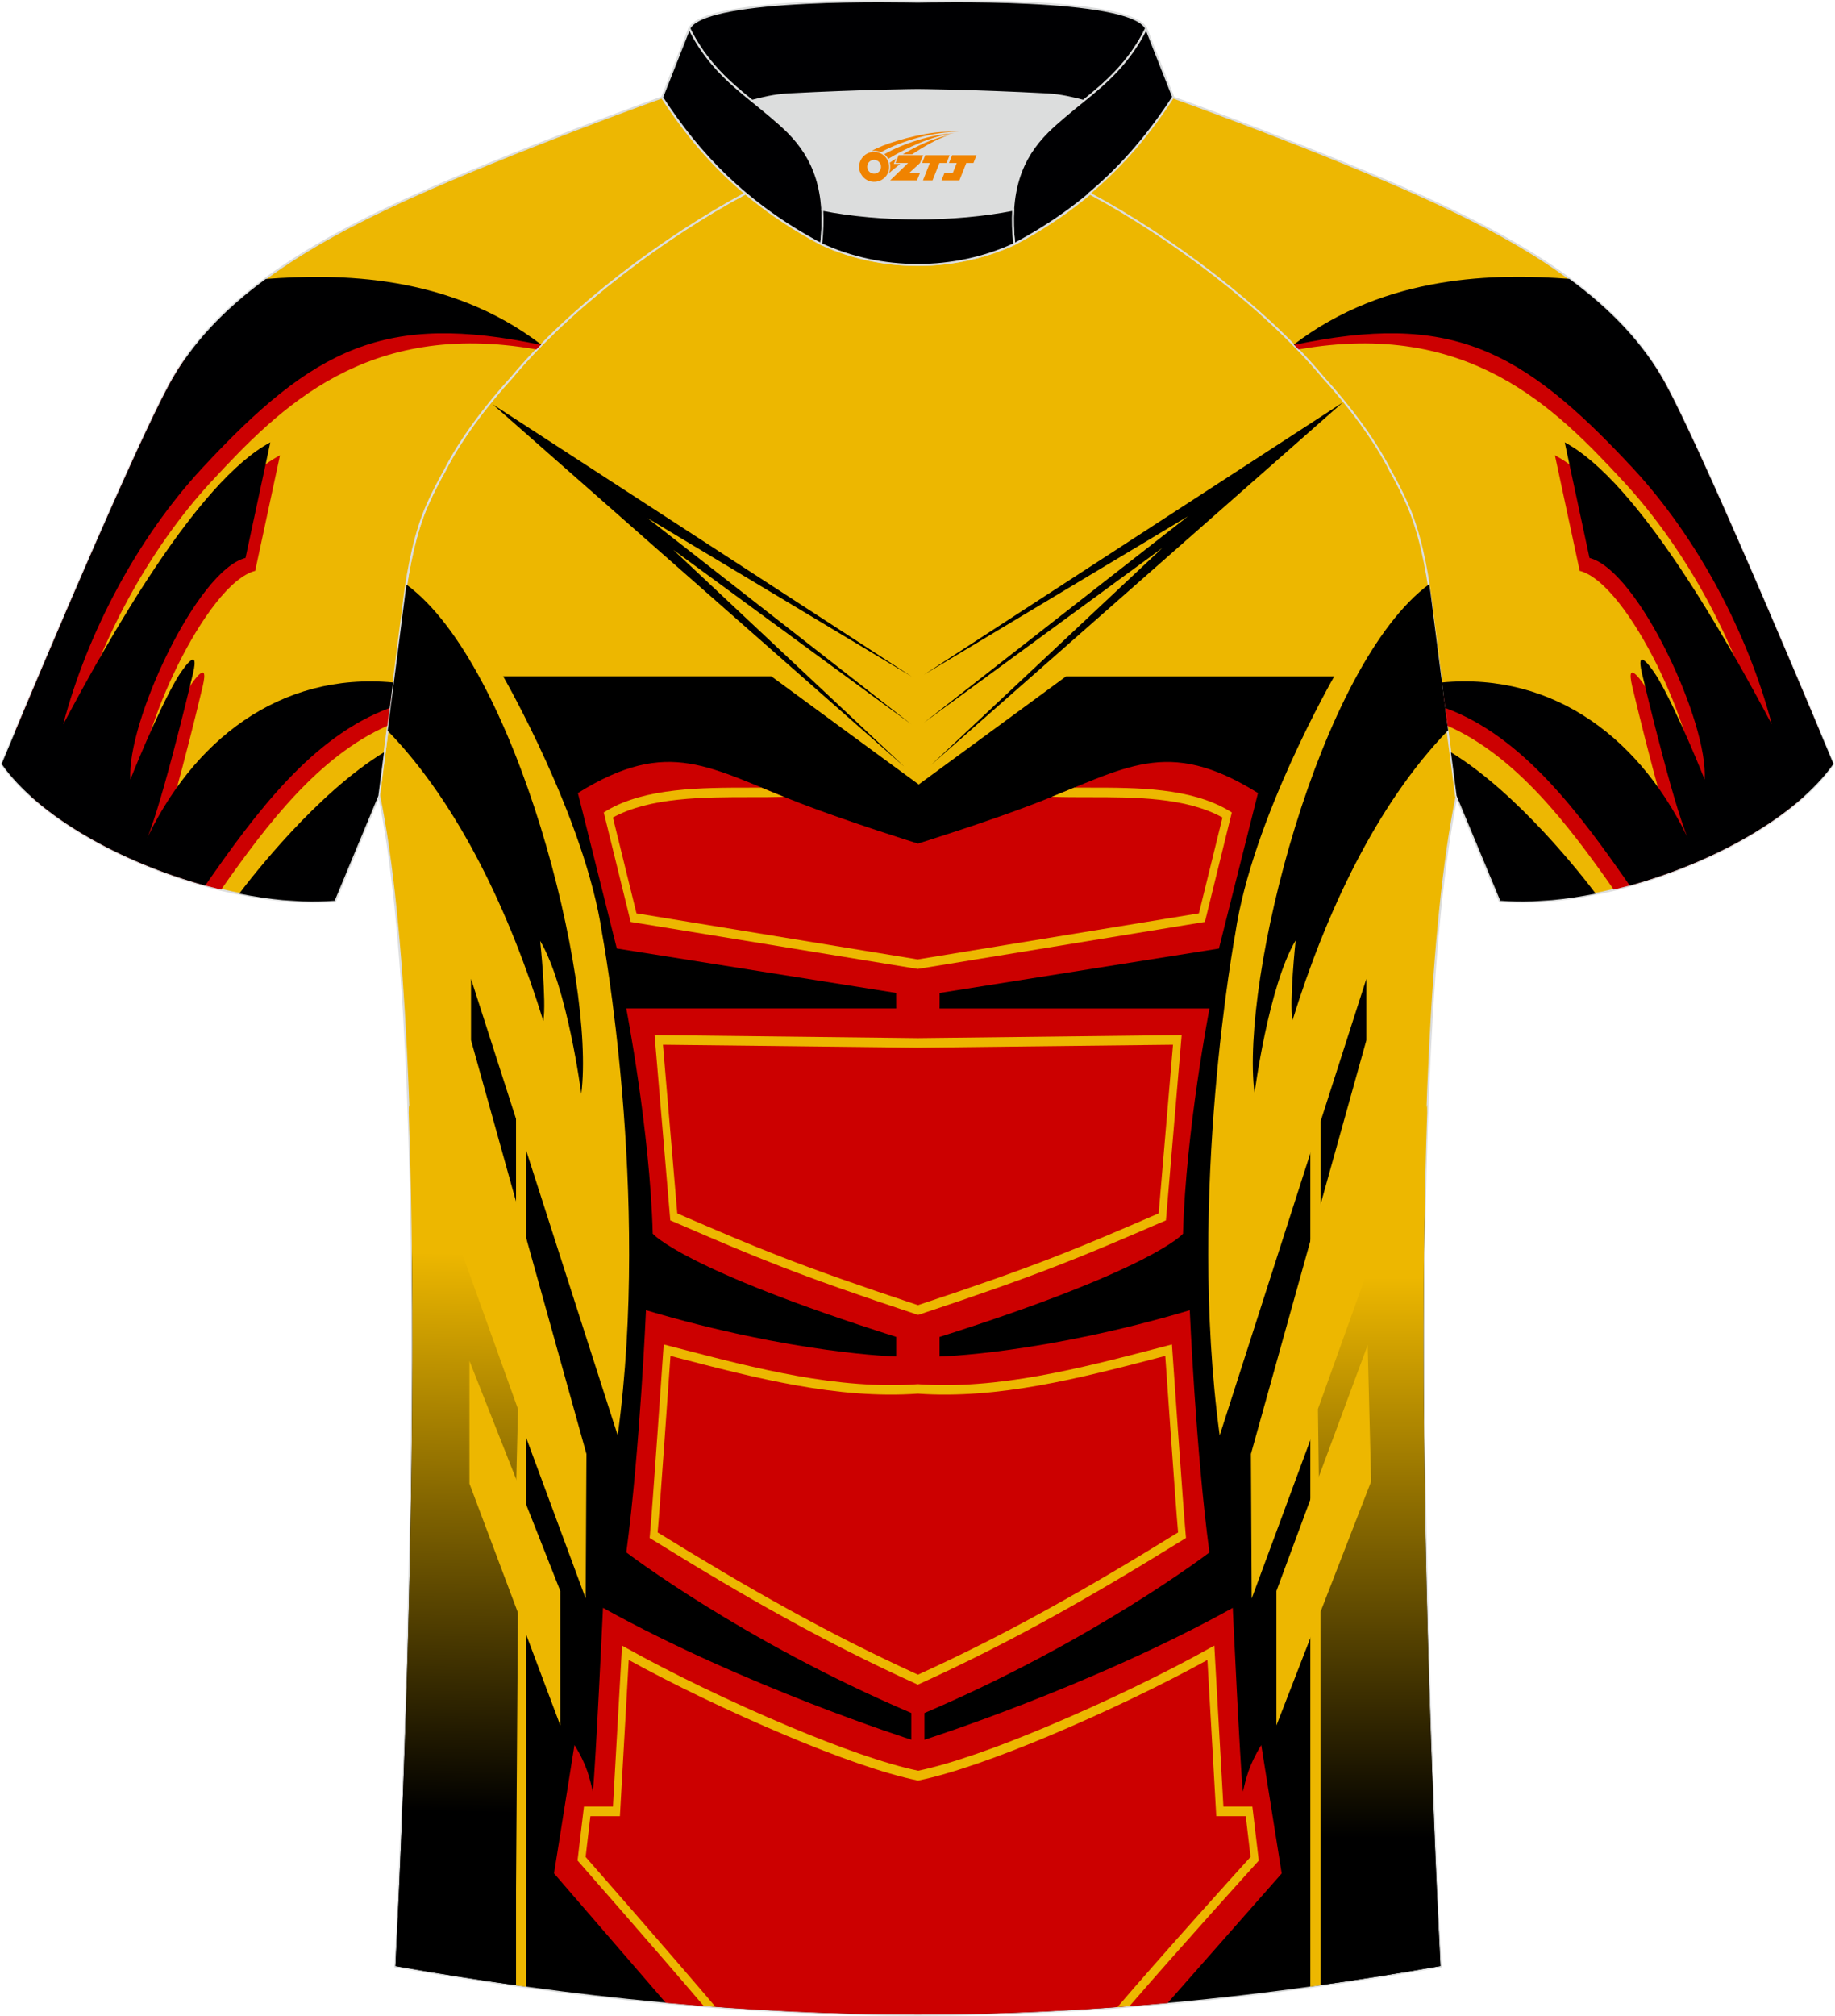
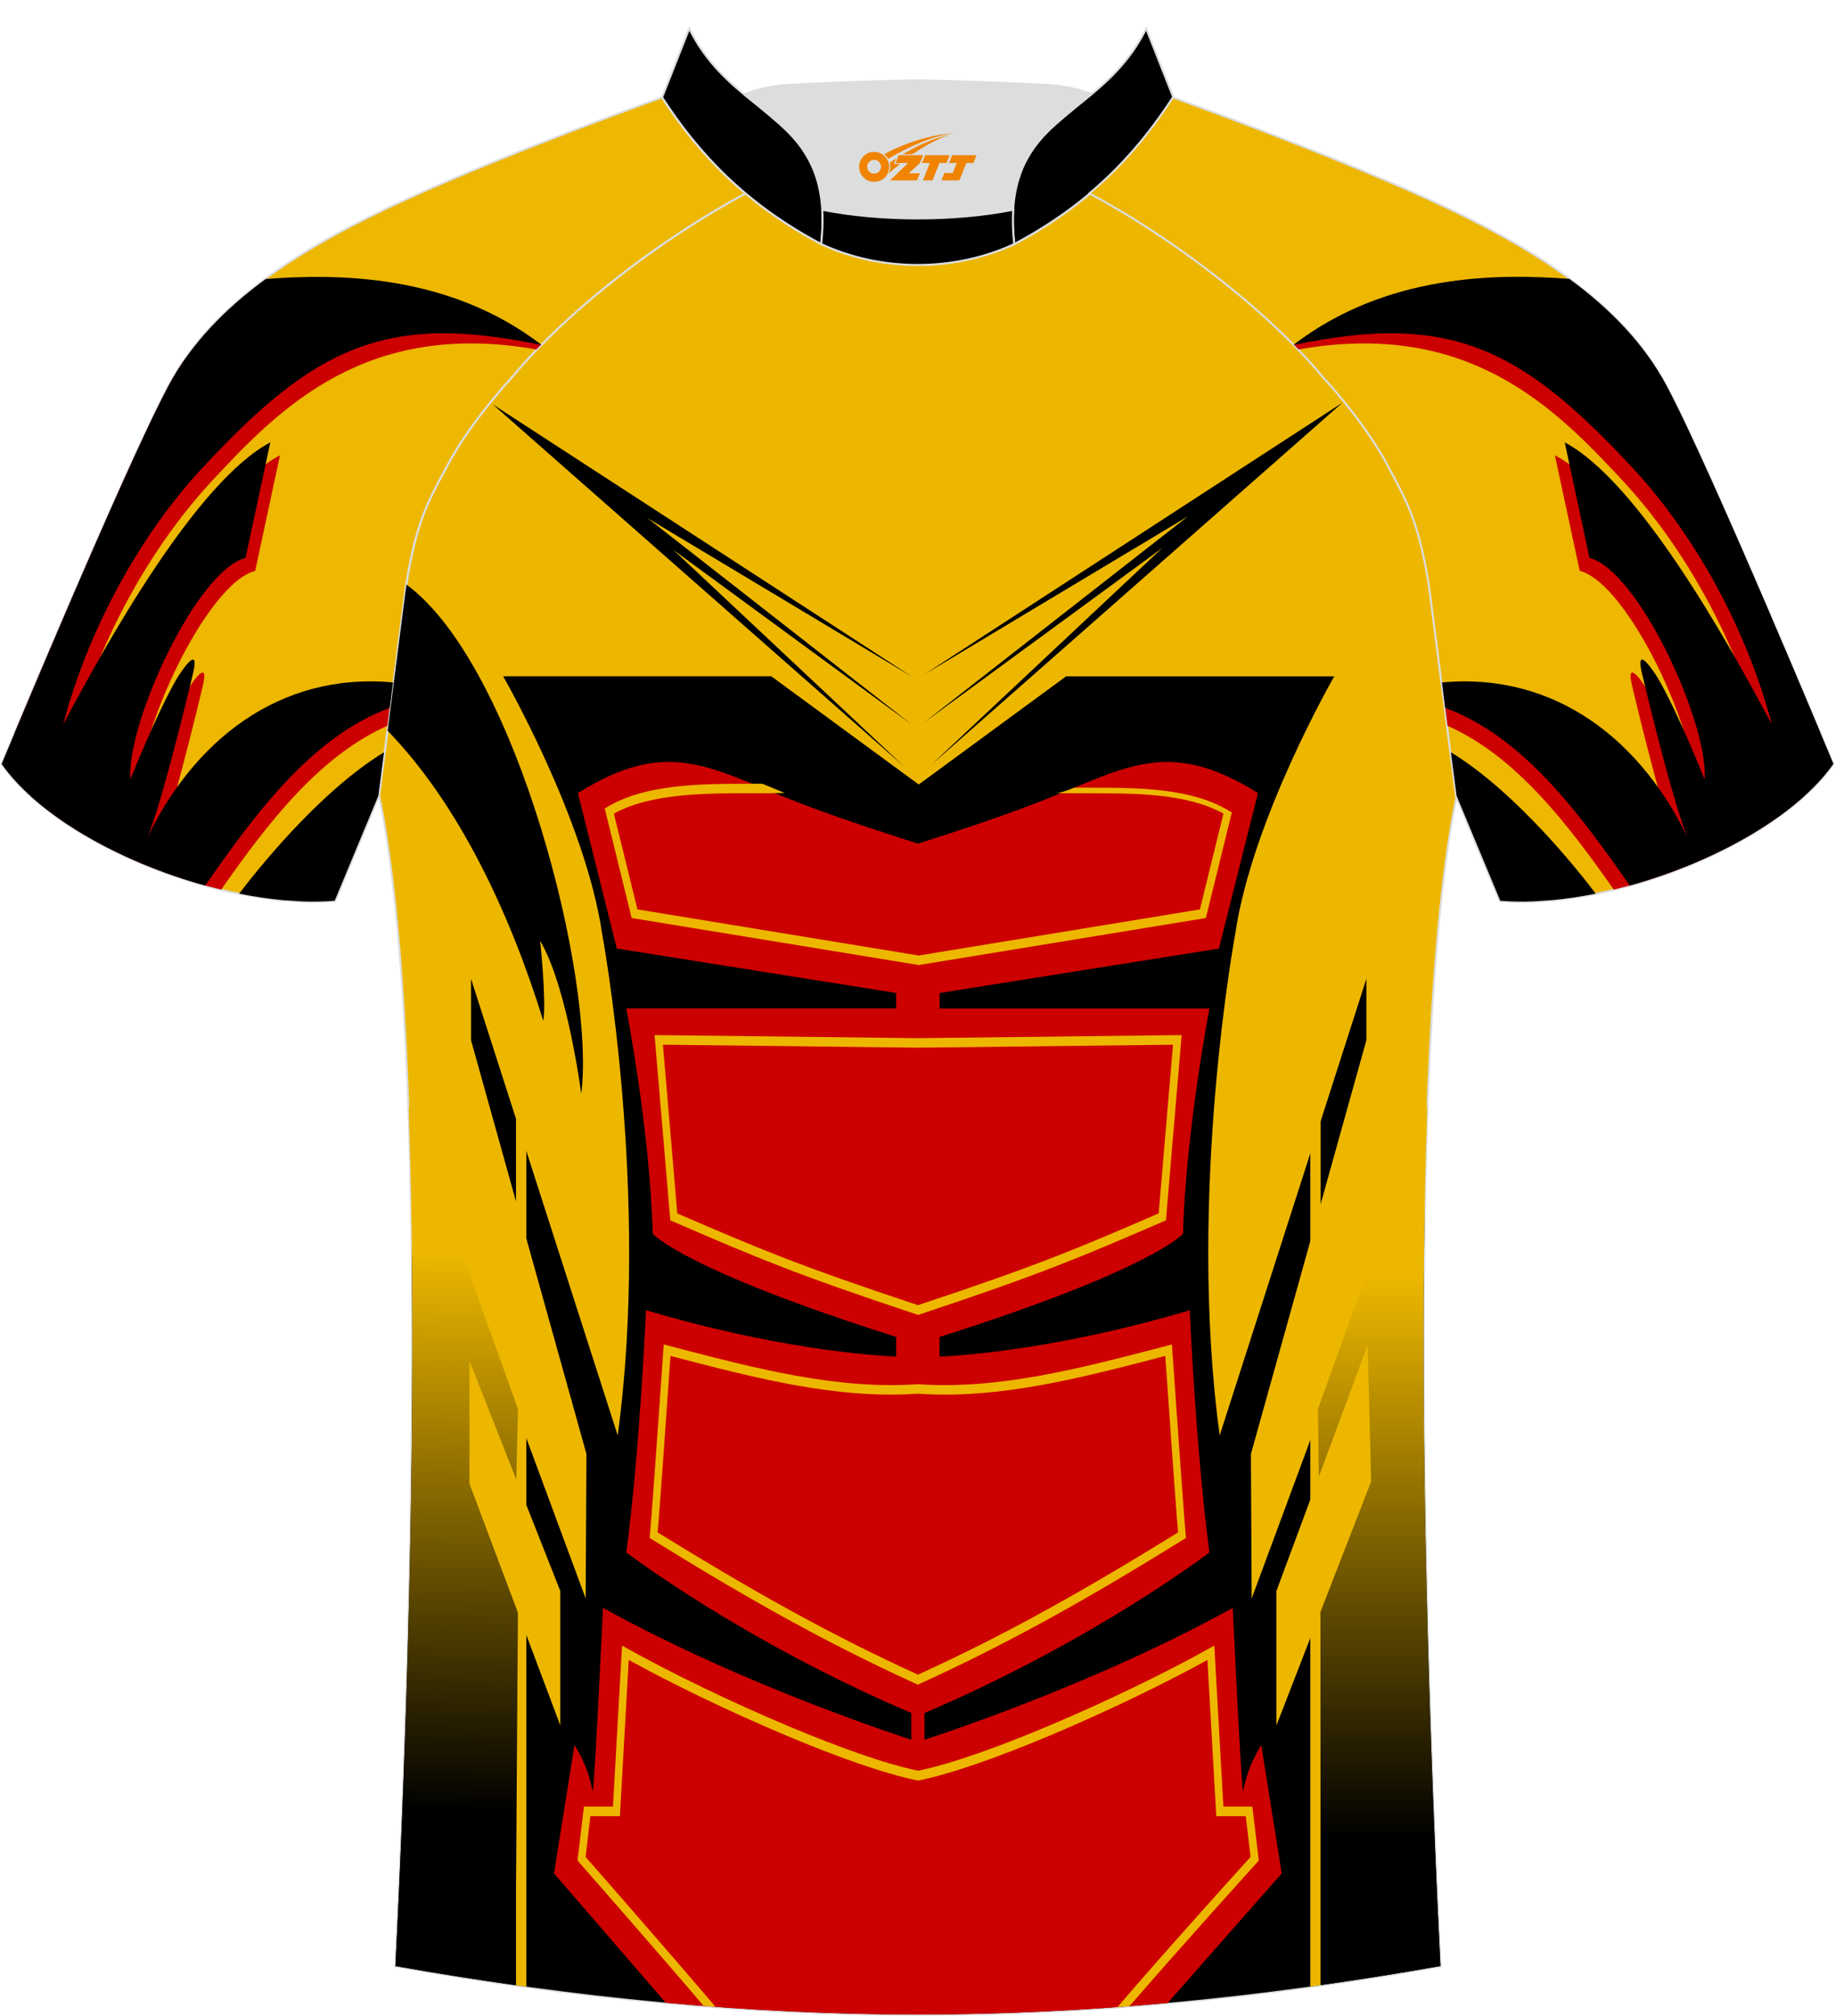
<svg xmlns="http://www.w3.org/2000/svg" version="1.1" id="图层_1" x="0px" y="0px" width="375.2px" height="412px" viewBox="0 0 375.2 412" enable-background="new 0 0 375.2 412" xml:space="preserve">
  <g>
    <path fill="#EDB700" stroke="#DCDDDD" stroke-width="0.406" stroke-miterlimit="22.926" d="M292.75,122.68   c1.28,10.22,4.87,37.87,5.12,39.85c-10.9,52.76-5.99,185.6-3.31,239.31c-36.96,6.55-71.92,9.87-106.87,9.9   c-34.96-0.04-69.92-3.35-106.87-9.9c2.69-53.72,7.6-186.55-3.31-239.31c0.26-1.99,3.84-29.62,5.12-39.85   c0.85-6.8,2.32-14.11,4.86-19.75c1.01-2.26,2.16-4.5,3.42-6.73c3.28-6.54,8.81-13.71,13.75-19.1   c11.94-14.32,31.37-28.8,47.78-37.58c3.95,3.33,8.45,6.46,13.6,9.33l1.87,1.01c6.11,2.83,13.03,4.26,19.78,4.27   c6.76-0.02,13.66-1.44,19.78-4.27l1.87-1.01c5.15-2.87,9.64-6,13.6-9.33c16.43,8.77,35.86,23.25,47.78,37.58   c4.94,5.37,10.48,12.54,13.75,19.1c1.26,2.23,2.4,4.47,3.41,6.73C290.43,108.57,291.9,115.88,292.75,122.68z" />
    <path fill="#EDB702" stroke="#DCDDDD" stroke-width="0.406" stroke-miterlimit="22.926" d="M152.43,39.52   c-7.1-5.97-12.5-12.59-17.06-19.62c0,0-30.75,11.03-51.99,20.69c-21.21,9.65-39.68,20.96-48.8,38   c-9.12,17.04-34.25,77.54-34.25,77.54c11.61,16.54,45.44,29.84,68.2,28.01l8.95-21.48c0,0,3.81-29.36,5.13-39.96   c0.85-6.8,2.32-14.11,4.86-19.75c1.01-2.26,2.16-4.5,3.42-6.72c3.27-6.54,8.81-13.71,13.75-19.1   C116.58,62.78,136.01,48.3,152.43,39.52z" />
    <path fill="#000001" d="M78.51,153.73c-13.69,8.35-26.85,25.24-29.6,28.89c3.01,0.6,6,1.05,8.9,1.32l3.97,0.26   c2.29,0.08,4.52,0.04,6.65-0.13l8.93-21.45C77.35,162.63,77.84,158.96,78.51,153.73z" />
    <path fill="#CC0001" d="M53.7,59.88L37.85,73.33c-1.22,1.73-2.32,3.53-3.33,5.39C27.25,92.32,9.78,133.6,3.04,149.63l3.32,13.13   c9.45,8.51,24.27,15.53,38.86,19.03c9.42-13.44,20.03-27.3,33.98-33.47l0.82-6.38c-22.01-1.04-39.14,12.69-48.57,33.27   c2.87-5.11,9.24-31.79,9.97-34.84c1.53-6.41-2.39-0.57-3.31,0.99c-4.13,7.09-9.47,20.56-9.47,20.56   c-0.84-11.41,13.5-42.68,23.54-45.27l5.07-23.61c-15.05,8-33.17,40.37-42.35,57.63c4.94-18.78,15.24-38.16,28.42-52.37   c13.86-14.93,31.54-33.03,66.35-26.89c0.31-0.32,0.63-0.65,0.95-0.97C95.18,59.74,77.4,59.49,53.7,59.88z" />
    <path fill="#000001" d="M41.96,180.96c10.28-14.77,21.89-30.49,37.73-36.29l0.67-5.21c-23.12-2.15-41.13,11.8-50.89,33.11   c2.87-5.12,9.24-31.79,9.97-34.84c1.53-6.41-2.39-0.57-3.31,0.99c-4.13,7.09-9.47,20.56-9.47,20.56   c-0.84-11.41,13.5-42.68,23.54-45.27l5.07-23.61c-15.05,8-33.17,40.37-42.35,57.63c4.94-18.78,15.24-38.16,28.42-52.37   c22.88-24.65,37.4-31.87,69.26-25.18l0.06-0.06C91.74,55.96,69.08,55.9,54.34,57.01c-8.39,6.15-15.26,13.22-19.82,21.72   c-9.11,17.01-34.18,77.39-34.18,77.39C7.88,166.86,24.79,176.23,41.96,180.96z" />
    <path fill="#DCDDDD" d="M168.13,42.87c12.07,2.36,26.97,2.36,39.03,0c0.42-6.86,2.86-11.77,7.01-15.91   c1.98-1.98,5.18-4.55,7.34-6.31c0.67-0.53,1.33-1.09,1.98-1.62c-0.29-0.07-2.98-0.89-3.28-0.96c-1.96-0.47-3.94-0.81-5.93-0.91   c-6.35-0.34-12.71-0.6-19.05-0.77c-2.52-0.07-5.07-0.15-7.6-0.15s-5.07,0.08-7.6,0.15c-6.35,0.17-12.71,0.43-19.06,0.77   c-1.82,0.1-3.63,0.41-5.43,0.8c-0.47,0.1-3.22,1.04-3.69,1.17c0.62,0.53,1.24,1.02,1.85,1.53c2.45,1.94,5.15,4.11,7.38,6.33   C165.26,31.09,167.71,36.01,168.13,42.87z" />
-     <path fill="#000002" stroke="#DCDDDD" stroke-width="0.406" stroke-miterlimit="22.926" d="M140.93,5.83   c3.27-6.63,44.71-5.5,46.71-5.5c2.01,0,43.45-1.13,46.71,5.5c-3.38,6.87-8.16,11.02-12.81,14.78c-2.01-0.54-4.73-1.18-7.35-1.32   c-15.4-0.82-26.55-0.9-26.55-0.9s-11.15,0.08-26.55,0.9c-2.64,0.14-5.34,0.78-7.35,1.32C149.09,16.86,144.3,12.7,140.93,5.83z" />
    <path fill="#000002" stroke="#DCDDDD" stroke-width="0.406" stroke-miterlimit="22.926" d="M140.93,5.83l-5.55,14.07   c7.38,11.39,17.03,21.76,32.53,29.97c1.17-10.71-1.35-17.49-6.79-22.93c-1.98-1.98-5.17-4.55-7.34-6.31   C149.11,16.88,144.31,12.71,140.93,5.83z" />
    <path fill="#000002" stroke="#DCDDDD" stroke-width="0.406" stroke-miterlimit="22.926" d="M234.36,5.83l5.55,14.07   c-7.38,11.39-17.04,21.76-32.53,29.97c-1.17-10.71,1.35-17.49,6.8-22.93c1.98-1.98,5.17-4.55,7.34-6.31   C226.18,16.88,230.97,12.71,234.36,5.83z" />
    <path fill="#000002" stroke="#DCDDDD" stroke-width="0.406" stroke-miterlimit="22.926" d="M167.91,49.88   c0.27-2.55,0.35-4.87,0.22-7.01c12.07,2.36,26.97,2.36,39.03,0c-0.13,2.14-0.06,4.46,0.22,7.01   C195.08,55.57,180.21,55.57,167.91,49.88z" />
    <path fill="#EDB702" stroke="#DCDDDD" stroke-width="0.406" stroke-miterlimit="22.926" d="M222.76,39.52   c7.1-5.97,12.5-12.59,17.06-19.62c0,0,30.75,11.03,51.98,20.69c21.22,9.66,39.69,20.96,48.81,38.01   c9.12,17.04,34.24,77.54,34.24,77.54c-11.6,16.54-45.44,29.84-68.19,28.01l-8.95-21.48c0,0-3.81-29.36-5.14-39.96   c-0.85-6.8-2.32-14.11-4.86-19.76c-1.01-2.26-2.15-4.5-3.41-6.72c-3.27-6.54-8.81-13.71-13.75-19.1   C258.6,62.78,239.17,48.3,222.76,39.52z" />
    <path d="M187.85,160.31l-30.16-22.12h-54.82c0,0,16.79,29.11,20.24,52.57c0,0,9.92,53.18,3.19,102.56l-29.99-93.3v12.54l23.6,84.56   l-0.16,29.52l-34.9-94.23l-0.61,25.28c0.54,53.82-1.79,112.55-3.38,144.06c36.94,6.55,71.89,9.86,106.82,9.9   c34.95-0.03,69.9-3.35,106.83-9.9c-1.65-33.07-4.15-96.15-3.28-152.05l-0.4-17.28l-34.9,94.23l-0.16-29.52l23.61-84.56v-12.54   l-29.99,93.3c-6.72-49.38,3.19-102.56,3.19-102.56c3.45-23.46,20.24-52.57,20.24-52.57h-54.82L187.85,160.31z" />
    <path fill="#CC0000" d="M118.16,162.06c18.73-11.65,26.95-5.07,45.52,2.11c9.84,3.8,24.01,8.22,24.01,8.22s14.19-4.42,24.01-8.22   c18.57-7.18,26.8-13.75,45.52-2.11l-7.99,31.78l-57.11,9.08c0.02,0.89-0.01,3.17-0.01,3.17h55.19c0,0-4.83,24.93-5.41,46.02   c0,0-6,7.22-49.78,21.1v4c0,0,21.04-0.52,51.16-9.46c0,0,1.23,28.7,4.02,49.49c0,0-23.52,18-58.27,32.82v5.46   c0,0,33.92-10.8,63.04-26.95c0,0,1.5,32.2,2.07,37.55c0.65-2.63,1.14-5.25,3.76-9.52l4.18,26.24l-23.33,26.48   c-17.18,1.56-34.12,2.34-51.07,2.36c-17.1-0.02-34.19-0.81-51.54-2.4l-22.85-26.45l4.18-26.24c2.65,4.26,3.11,6.9,3.76,9.52   c0.57-5.34,2.07-37.55,2.07-37.55c29.11,16.15,63.04,26.95,63.04,26.95v-5.46c-34.75-14.82-58.27-32.82-58.27-32.82   c2.78-20.79,4.02-49.49,4.02-49.49c30.12,8.95,51.16,9.46,51.16,9.46v-4c-43.77-13.87-49.78-21.1-49.78-21.1   c-0.57-21.1-5.41-46.02-5.41-46.02h55.19c0,0-0.02-2.28-0.01-3.17l-57.11-9.08L118.16,162.06z" />
-     <path fill="#EDB700" d="M219.63,160.96c1.01,0,2.06,0,3.11,0c9.77,0,20.64,0,28.53,4.7l0.6,0.37l-0.2,0.8l-5.16,20.98l-0.15,0.59   l-0.5,0.08l-58.1,9.51l-0.1,0.02l-0.1-0.02l-58.1-9.51l-0.5-0.08l-0.15-0.59l-5.16-20.98l-0.2-0.8l0.6-0.37   c7.9-4.7,19.36-4.7,29.43-4.7c0.75,0,1.49,0,2.22,0c1.46,0.6,2.96,1.24,4.55,1.88c-2.13,0.06-4.42,0.06-6.78,0.06   c-9.63,0-20.58,0.01-28.15,4.16l4.82,19.58l57.5,9.42l57.5-9.42l4.82-19.58c-7.53-4.15-17.91-4.15-27.27-4.15   c-2.63,0-5.17,0-7.61-0.09C216.7,162.17,218.19,161.55,219.63,160.96z" />
+     <path fill="#EDB700" d="M219.63,160.96c1.01,0,2.06,0,3.11,0c9.77,0,20.64,0,28.53,4.7l0.6,0.37l-5.16,20.98l-0.15,0.59   l-0.5,0.08l-58.1,9.51l-0.1,0.02l-0.1-0.02l-58.1-9.51l-0.5-0.08l-0.15-0.59l-5.16-20.98l-0.2-0.8l0.6-0.37   c7.9-4.7,19.36-4.7,29.43-4.7c0.75,0,1.49,0,2.22,0c1.46,0.6,2.96,1.24,4.55,1.88c-2.13,0.06-4.42,0.06-6.78,0.06   c-9.63,0-20.58,0.01-28.15,4.16l4.82,19.58l57.5,9.42l57.5-9.42l4.82-19.58c-7.53-4.15-17.91-4.15-27.27-4.15   c-2.63,0-5.17,0-7.61-0.09C216.7,162.17,218.19,161.55,219.63,160.96z" />
    <path fill="#EDB700" d="M187.5,268.63c-25.03-8.29-33.11-11.77-49.21-18.72l-0.77-0.33l-0.47-0.2l-0.05-0.61l-3.07-36.16   l-0.09-1.09l0.87,0.01l53.02,0.62l53.02-0.62l0.86-0.01l-0.09,1.09l-3.07,36.16l-0.05,0.61l-0.47,0.2l-0.77,0.33   c-16.1,6.95-24.19,10.42-49.21,18.72l-0.2,0.07L187.5,268.63L187.5,268.63z M138.78,248.09c16.05,6.93,24.13,10.4,48.91,18.62   c24.77-8.2,32.86-11.69,48.91-18.62l0.31-0.13l2.93-34.47l-52.14,0.6h-0.01l-52.14-0.6l2.93,34.47L138.78,248.09z" />
    <path fill="#EDB700" d="M187.43,344.15c-9.28-4.21-18.04-8.65-26.86-13.51c-8.81-4.85-17.71-10.15-27.24-16.05l-0.5-0.31l0.06-0.68   c0.49-5.09,2.73-37.68,2.74-37.77l0.08-1.09l0.85,0.22l1.99,0.52c16.07,4.19,32.76,8.53,49.08,7.38h0.04h0.04   c16.33,1.15,33.01-3.2,49.09-7.38l1.98-0.52l0.85-0.22l0.07,1.09c0.01,0.09,2.26,32.68,2.74,37.77l0.06,0.68l-0.5,0.31   c-9.53,5.9-18.43,11.21-27.24,16.05c-8.82,4.86-17.58,9.3-26.86,13.51l-0.26,0.12L187.43,344.15L187.43,344.15z M161.19,328.86   c8.72,4.82,17.38,9.19,26.5,13.36c9.12-4.15,17.77-8.54,26.5-13.36c8.67-4.78,17.38-9.96,26.69-15.71   c-0.54-6.08-2.23-30.59-2.62-36.06l-1.13,0.29c-16.16,4.21-32.94,8.58-49.46,7.42c-16.51,1.16-33.28-3.22-49.45-7.42l-1.13-0.29   c-0.39,5.48-2.08,29.99-2.62,36.06C143.81,318.91,152.52,324.09,161.19,328.86z" />
    <path fill="#EDB700" d="M228.48,410.15c9.05-10.58,24.79-28.02,27.22-30.69l-0.98-8.32h-5.31h-0.72l-0.05-0.9l-1.76-31.03   c-8.64,4.78-20.74,10.63-32.35,15.51c-10.1,4.23-19.85,7.73-26.69,9.12l-0.12,0.03l-0.12-0.03c-6.84-1.39-16.6-4.88-26.69-9.12   c-11.61-4.87-23.71-10.73-32.35-15.51l-1.76,31.03l-0.05,0.9h-0.72h-5.31l-0.98,8.33c2.3,2.62,17,19.38,26.56,30.63   c-0.8-0.06-1.61-0.12-2.42-0.19c-10.36-12.15-25.43-29.3-25.48-29.36l-0.31-0.35l0.06-0.52l1.15-9.67l0.1-0.83h0.67h5.26   l1.78-31.51l0.08-1.39l1.01,0.56c8.65,4.84,21.18,10.95,33.22,15.99c9.97,4.18,19.57,7.63,26.32,9.02   c6.75-1.39,16.36-4.83,26.32-9.02c12.04-5.04,24.57-11.15,33.22-15.99l1.01-0.56l0.08,1.39l1.78,31.51h5.25h0.67l0.1,0.83   l1.15,9.67l0.06,0.53l-0.31,0.35c-0.06,0.06-16.17,17.86-26.12,29.4C230.1,410.03,229.29,410.09,228.48,410.15z" />
    <path fill="#EDB700" d="M105.51,405.7V218.83h2.11v187.17C106.92,405.89,106.22,405.8,105.51,405.7z" />
    <path fill="#EDB700" d="M270.03,405.67V218.83h-2.11v187.14C268.62,405.87,269.32,405.78,270.03,405.67z" />
    <polygon points="184.93,156.7 100.76,82.64 186.39,138.24 132.4,105.88 186.39,148.05 137.67,112.36  " />
    <polygon points="190.38,156.32 274.53,82.26 188.92,137.87 242.9,105.51 188.92,147.67 237.64,111.99  " />
    <linearGradient id="SVGID_1_" gradientUnits="userSpaceOnUse" x1="-1711.011" y1="-287.045" x2="-1711.011" y2="-172.537" gradientTransform="matrix(1 0 0 -1 1993.011 88.502)">
      <stop offset="0" style="stop-color:#000000" />
      <stop offset="1" style="stop-color:#EDB700" />
    </linearGradient>
    <path fill="url(#SVGID_1_)" d="M279.56,303.19l-9.52,25.33v77.14c8.07-1.14,16.24-2.44,24.49-3.9   c-1.89-37.58-4.84-113.9-2.72-174.4l-0.02-1.56l-22.31,62.14l0.19,14.21l9.91-24.06L279.56,303.19L279.56,303.19z" />
    <polygon fill="#EDB700" points="260.99,325.11 279.65,274.85 280.35,302.75 260.99,352.58  " />
    <linearGradient id="SVGID_2_" gradientUnits="userSpaceOnUse" x1="-1899.472" y1="-281.804" x2="-1897.478" y2="-167.571" gradientTransform="matrix(1 0 0 -1 1993.011 88.502)">
      <stop offset="0" style="stop-color:#000000" />
      <stop offset="1" style="stop-color:#EDB700" />
    </linearGradient>
    <path fill="url(#SVGID_2_)" d="M98.53,302.51l7.38,25.75l-0.54,77.42c-8.08-1.14-16.26-2.44-24.51-3.9   c1.88-37.58,4.84-113.9,2.72-174.4l0.03-1.56l22.31,62.14l-0.41,16.27l-9.23-21.93L98.53,302.51z" />
    <polygon fill="#EDB700" points="114.56,325.11 95.99,278.09 95.99,303.19 114.56,352.58  " />
    <path d="M83.12,119.47c22.47,16.52,38.7,80.79,35.73,104.07c0,0-2.83-21.91-8.41-31.27c0,0,1.32,12.36,0.65,16.36   c-6.72-21.77-17.16-44.18-31.83-59.3c1.19-9.19,2.68-20.76,3.42-26.61C82.8,121.64,82.96,120.57,83.12,119.47z" />
-     <path d="M292.24,119.37c-22.47,16.53-38.69,80.79-35.73,104.07c0,0,2.83-21.91,8.41-31.27c0,0-1.32,12.36-0.65,16.36   c6.72-21.77,17.16-44.18,31.83-59.3c-1.19-9.17-2.67-20.67-3.4-26.5C292.57,121.61,292.41,120.5,292.24,119.37z" />
    <path fill="#000001" d="M296.67,153.73c13.69,8.35,26.86,25.24,29.6,28.89c-3.01,0.6-5.99,1.05-8.91,1.32l-3.95,0.26   c-2.29,0.08-4.52,0.04-6.65-0.13l-8.93-21.45C297.83,162.63,297.34,158.96,296.67,153.73z" />
    <path fill="#CC0001" d="M321.48,59.88l15.85,13.45c1.22,1.73,2.32,3.53,3.33,5.39c7.27,13.59,24.75,54.87,31.48,70.91l-3.32,13.13   c-9.45,8.51-24.27,15.53-38.86,19.03c-9.42-13.44-20.03-27.3-33.98-33.47l-0.82-6.38c22.01-1.04,39.14,12.69,48.57,33.27   c-2.87-5.11-9.24-31.79-9.97-34.84c-1.53-6.41,2.39-0.57,3.31,0.99c4.13,7.09,9.47,20.56,9.47,20.56   c0.84-11.41-13.5-42.68-23.54-45.27l-5.07-23.61c15.05,8,33.17,40.37,42.35,57.63c-4.94-18.78-15.24-38.16-28.42-52.37   c-13.86-14.93-31.54-33.03-66.35-26.89c-0.31-0.32-0.63-0.65-0.95-0.97C280,59.74,297.78,59.49,321.48,59.88z" />
    <path fill="#000001" d="M333.23,180.96c-10.28-14.77-21.89-30.49-37.72-36.29l-0.67-5.21c23.12-2.15,41.13,11.8,50.89,33.11   c-2.88-5.12-9.24-31.79-9.97-34.84c-1.53-6.41,2.39-0.57,3.31,0.99c4.13,7.09,9.47,20.56,9.47,20.56   c0.84-11.41-13.5-42.68-23.54-45.27l-5.06-23.61c15.04,8,33.17,40.37,42.34,57.63c-4.94-18.78-15.24-38.16-28.42-52.37   c-22.89-24.65-37.4-31.87-69.26-25.18l-0.06-0.06c18.93-14.48,41.58-14.54,56.34-13.43c8.39,6.15,15.26,13.22,19.82,21.72   c9.11,17.01,34.18,77.39,34.18,77.39C367.3,166.86,350.39,176.22,333.23,180.96z" />
  </g>
  <g id="图层_x0020_1">
    <path fill="#F08300" d="M175.84,35.12c0.416,1.136,1.472,1.984,2.752,2.032c0.144,0,0.304,0,0.448-0.016h0.016   c0.016,0,0.064,0,0.128-0.016c0.032,0,0.048-0.016,0.08-0.016c0.064-0.016,0.144-0.032,0.224-0.048c0.016,0,0.016,0,0.032,0   c0.192-0.048,0.4-0.112,0.576-0.208c0.192-0.096,0.4-0.224,0.608-0.384c0.672-0.56,1.104-1.408,1.104-2.352   c0-0.224-0.032-0.448-0.08-0.672l0,0C181.68,33.24,181.63,33.07,181.55,32.89C181.08,31.8,180,31.04,178.73,31.04C177.04,31.04,175.66,32.41,175.66,34.11C175.66,34.46,175.72,34.8,175.84,35.12L175.84,35.12L175.84,35.12z M180.14,34.14L180.14,34.14C180.11,34.92,179.45,35.52,178.67,35.48C177.88,35.45,177.29,34.8,177.32,34.01c0.032-0.784,0.688-1.376,1.472-1.344   C179.56,32.7,180.17,33.37,180.14,34.14L180.14,34.14z" />
    <polygon fill="#F08300" points="194.17,31.72 ,193.53,33.31 ,192.09,33.31 ,190.67,36.86 ,188.72,36.86 ,190.12,33.31 ,188.54,33.31    ,189.18,31.72" />
-     <path fill="#F08300" d="M196.14,26.99c-1.008-0.096-3.024-0.144-5.056,0.112c-2.416,0.304-5.152,0.912-7.616,1.664   C181.42,29.37,179.55,30.09,178.2,30.86C178.4,30.83,178.59,30.81,178.78,30.81c0.48,0,0.944,0.112,1.36,0.288   C184.24,28.78,191.44,26.73,196.14,26.99L196.14,26.99L196.14,26.99z" />
    <path fill="#F08300" d="M181.61,32.46c4-2.368,8.88-4.672,13.488-5.248c-4.608,0.288-10.224,2-14.288,4.304   C181.13,31.77,181.4,32.09,181.61,32.46C181.61,32.46,181.61,32.46,181.61,32.46z" />
    <polygon fill="#F08300" points="199.66,31.72 ,199.04,33.31 ,197.58,33.31 ,196.17,36.86 ,195.71,36.86 ,194.2,36.86 ,192.51,36.86    ,193.1,35.36 ,194.81,35.36 ,195.63,33.31 ,194.04,33.31 ,194.68,31.72" />
    <polygon fill="#F08300" points="188.75,31.72 ,188.11,33.31 ,185.82,35.42 ,188.08,35.42 ,187.5,36.86 ,182.01,36.86 ,185.68,33.31    ,183.1,33.31 ,183.74,31.72" />
    <path fill="#F08300" d="M194.03,27.58c-3.376,0.752-6.464,2.192-9.424,3.952h1.888C188.92,29.96,191.26,28.53,194.03,27.58z    M183.23,32.4C182.6,32.78,182.54,32.83,181.93,33.24c0.064,0.256,0.112,0.544,0.112,0.816c0,0.496-0.112,0.976-0.32,1.392   c0.176-0.16,0.32-0.304,0.432-0.4c0.272-0.24,0.768-0.64,1.6-1.296l0.32-0.256H182.75l0,0L183.23,32.4L183.23,32.4L183.23,32.4z" />
  </g>
</svg>